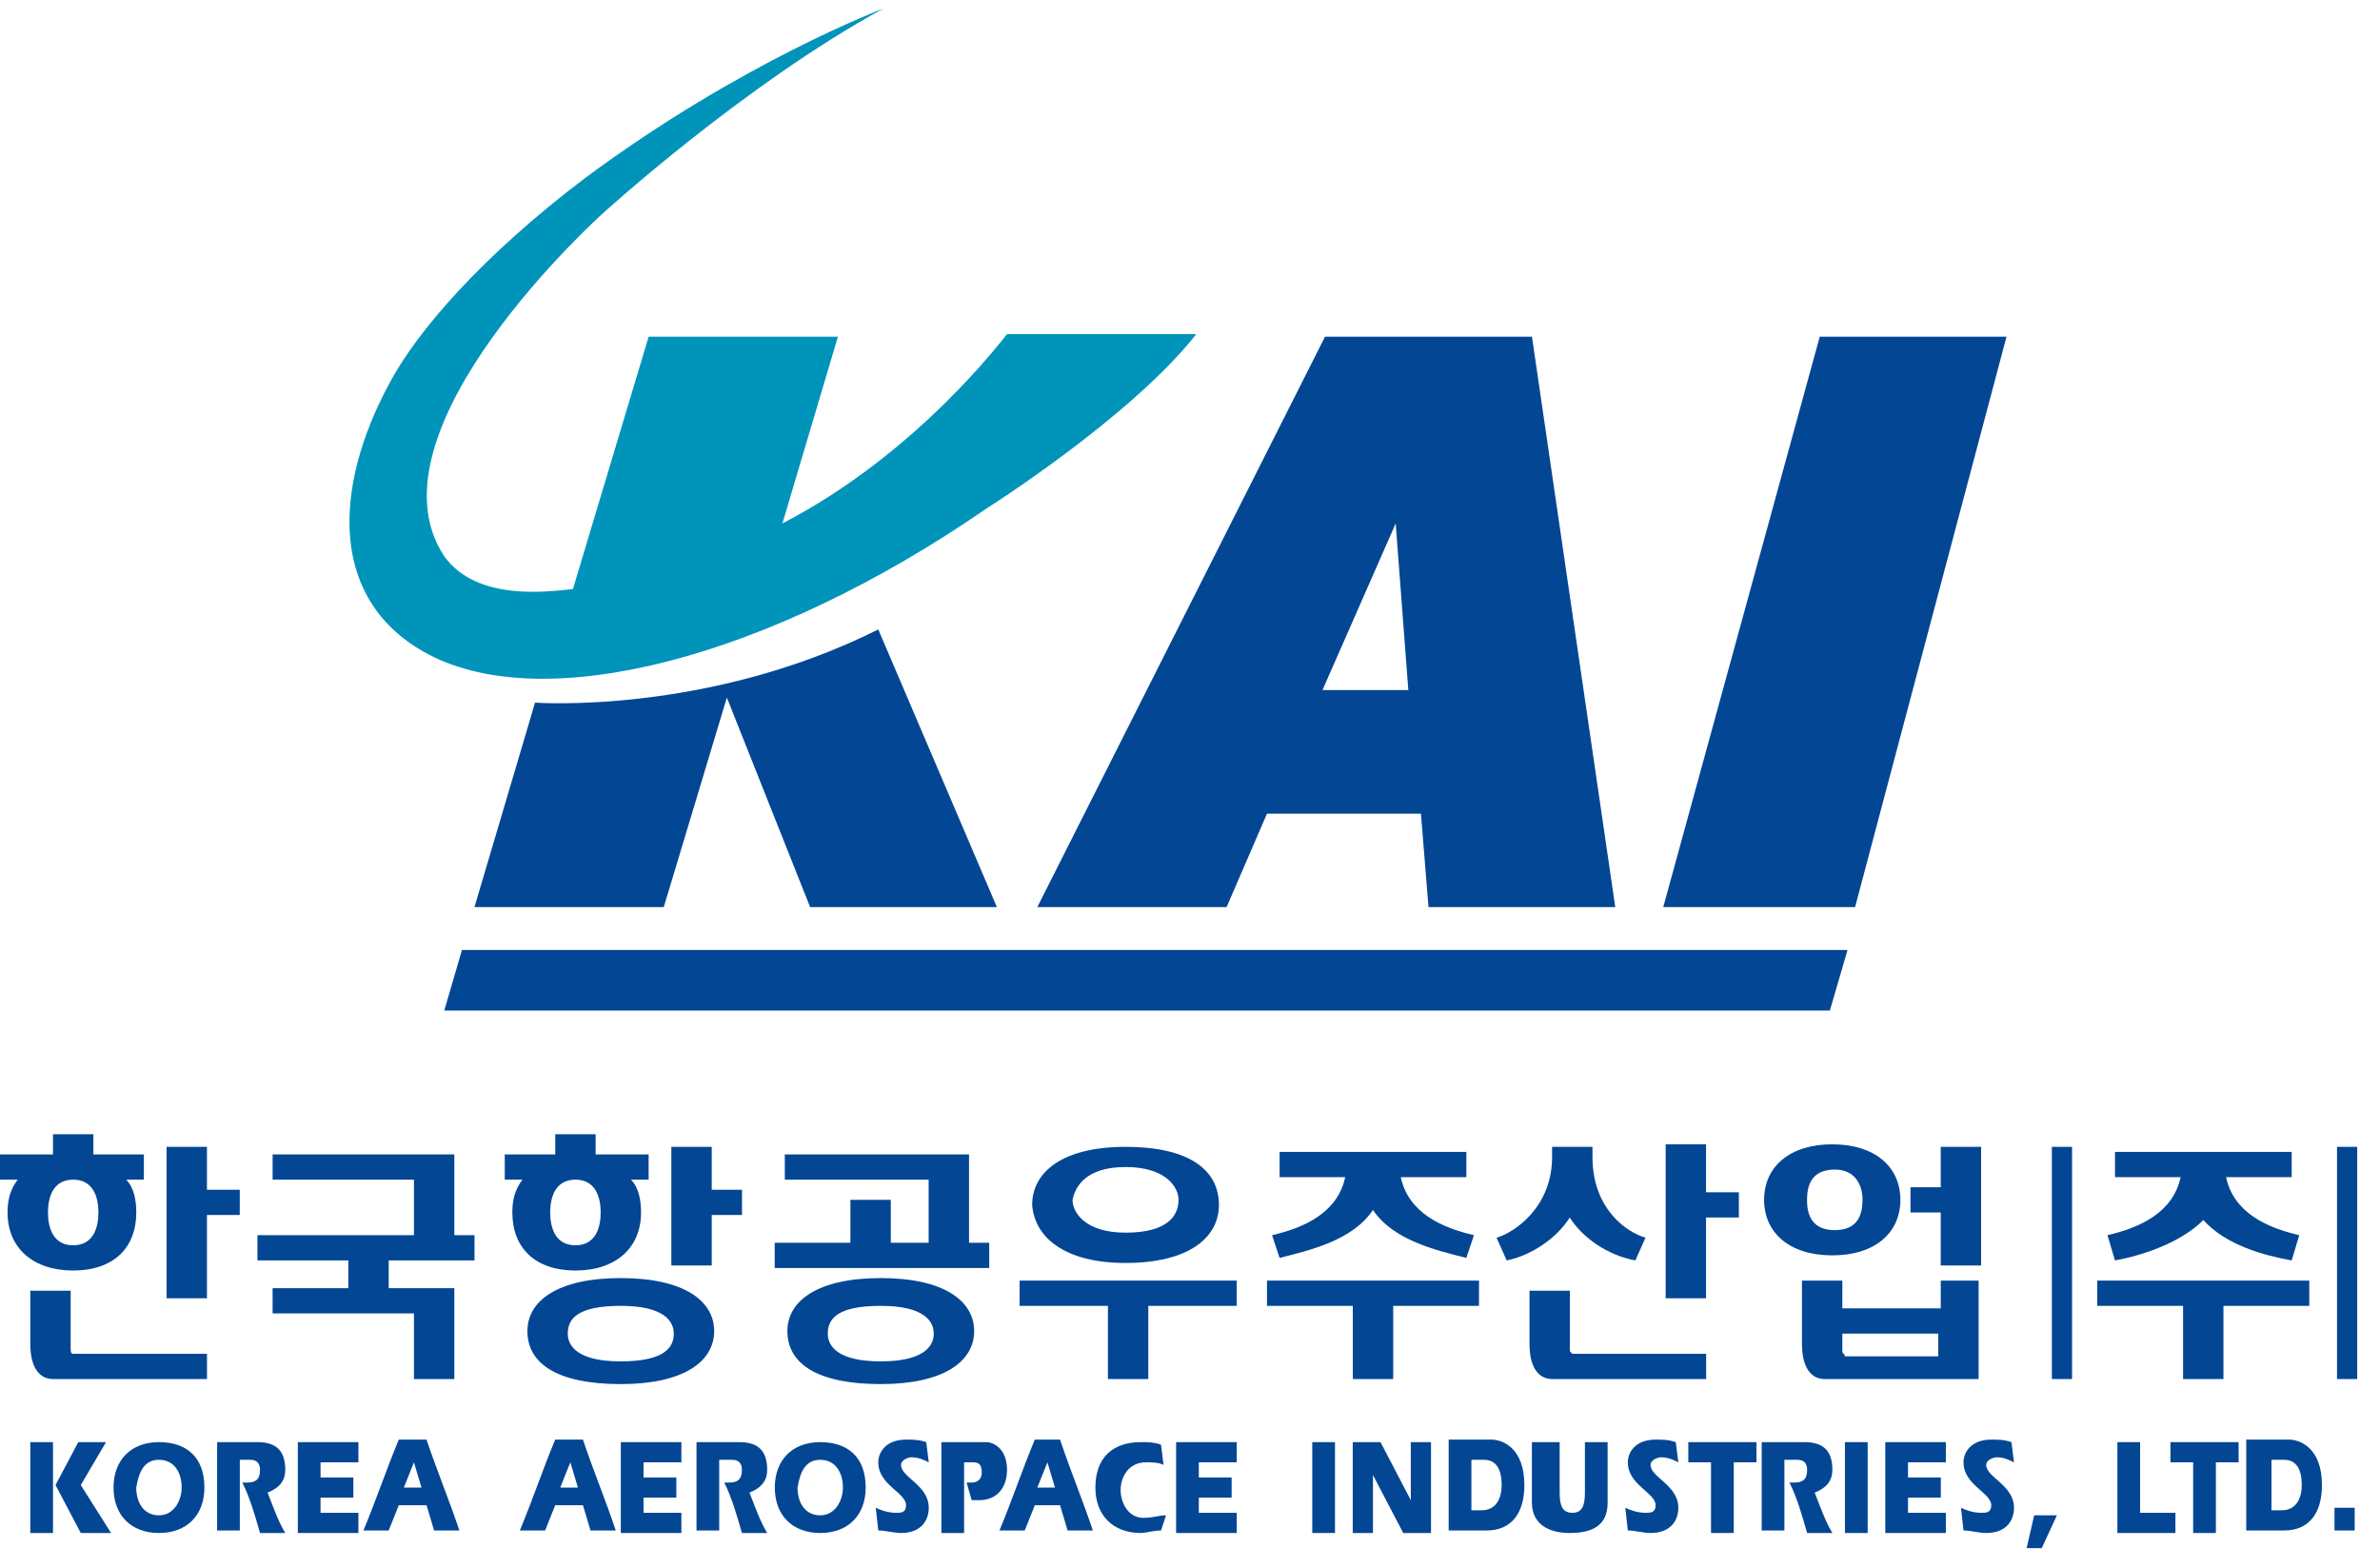
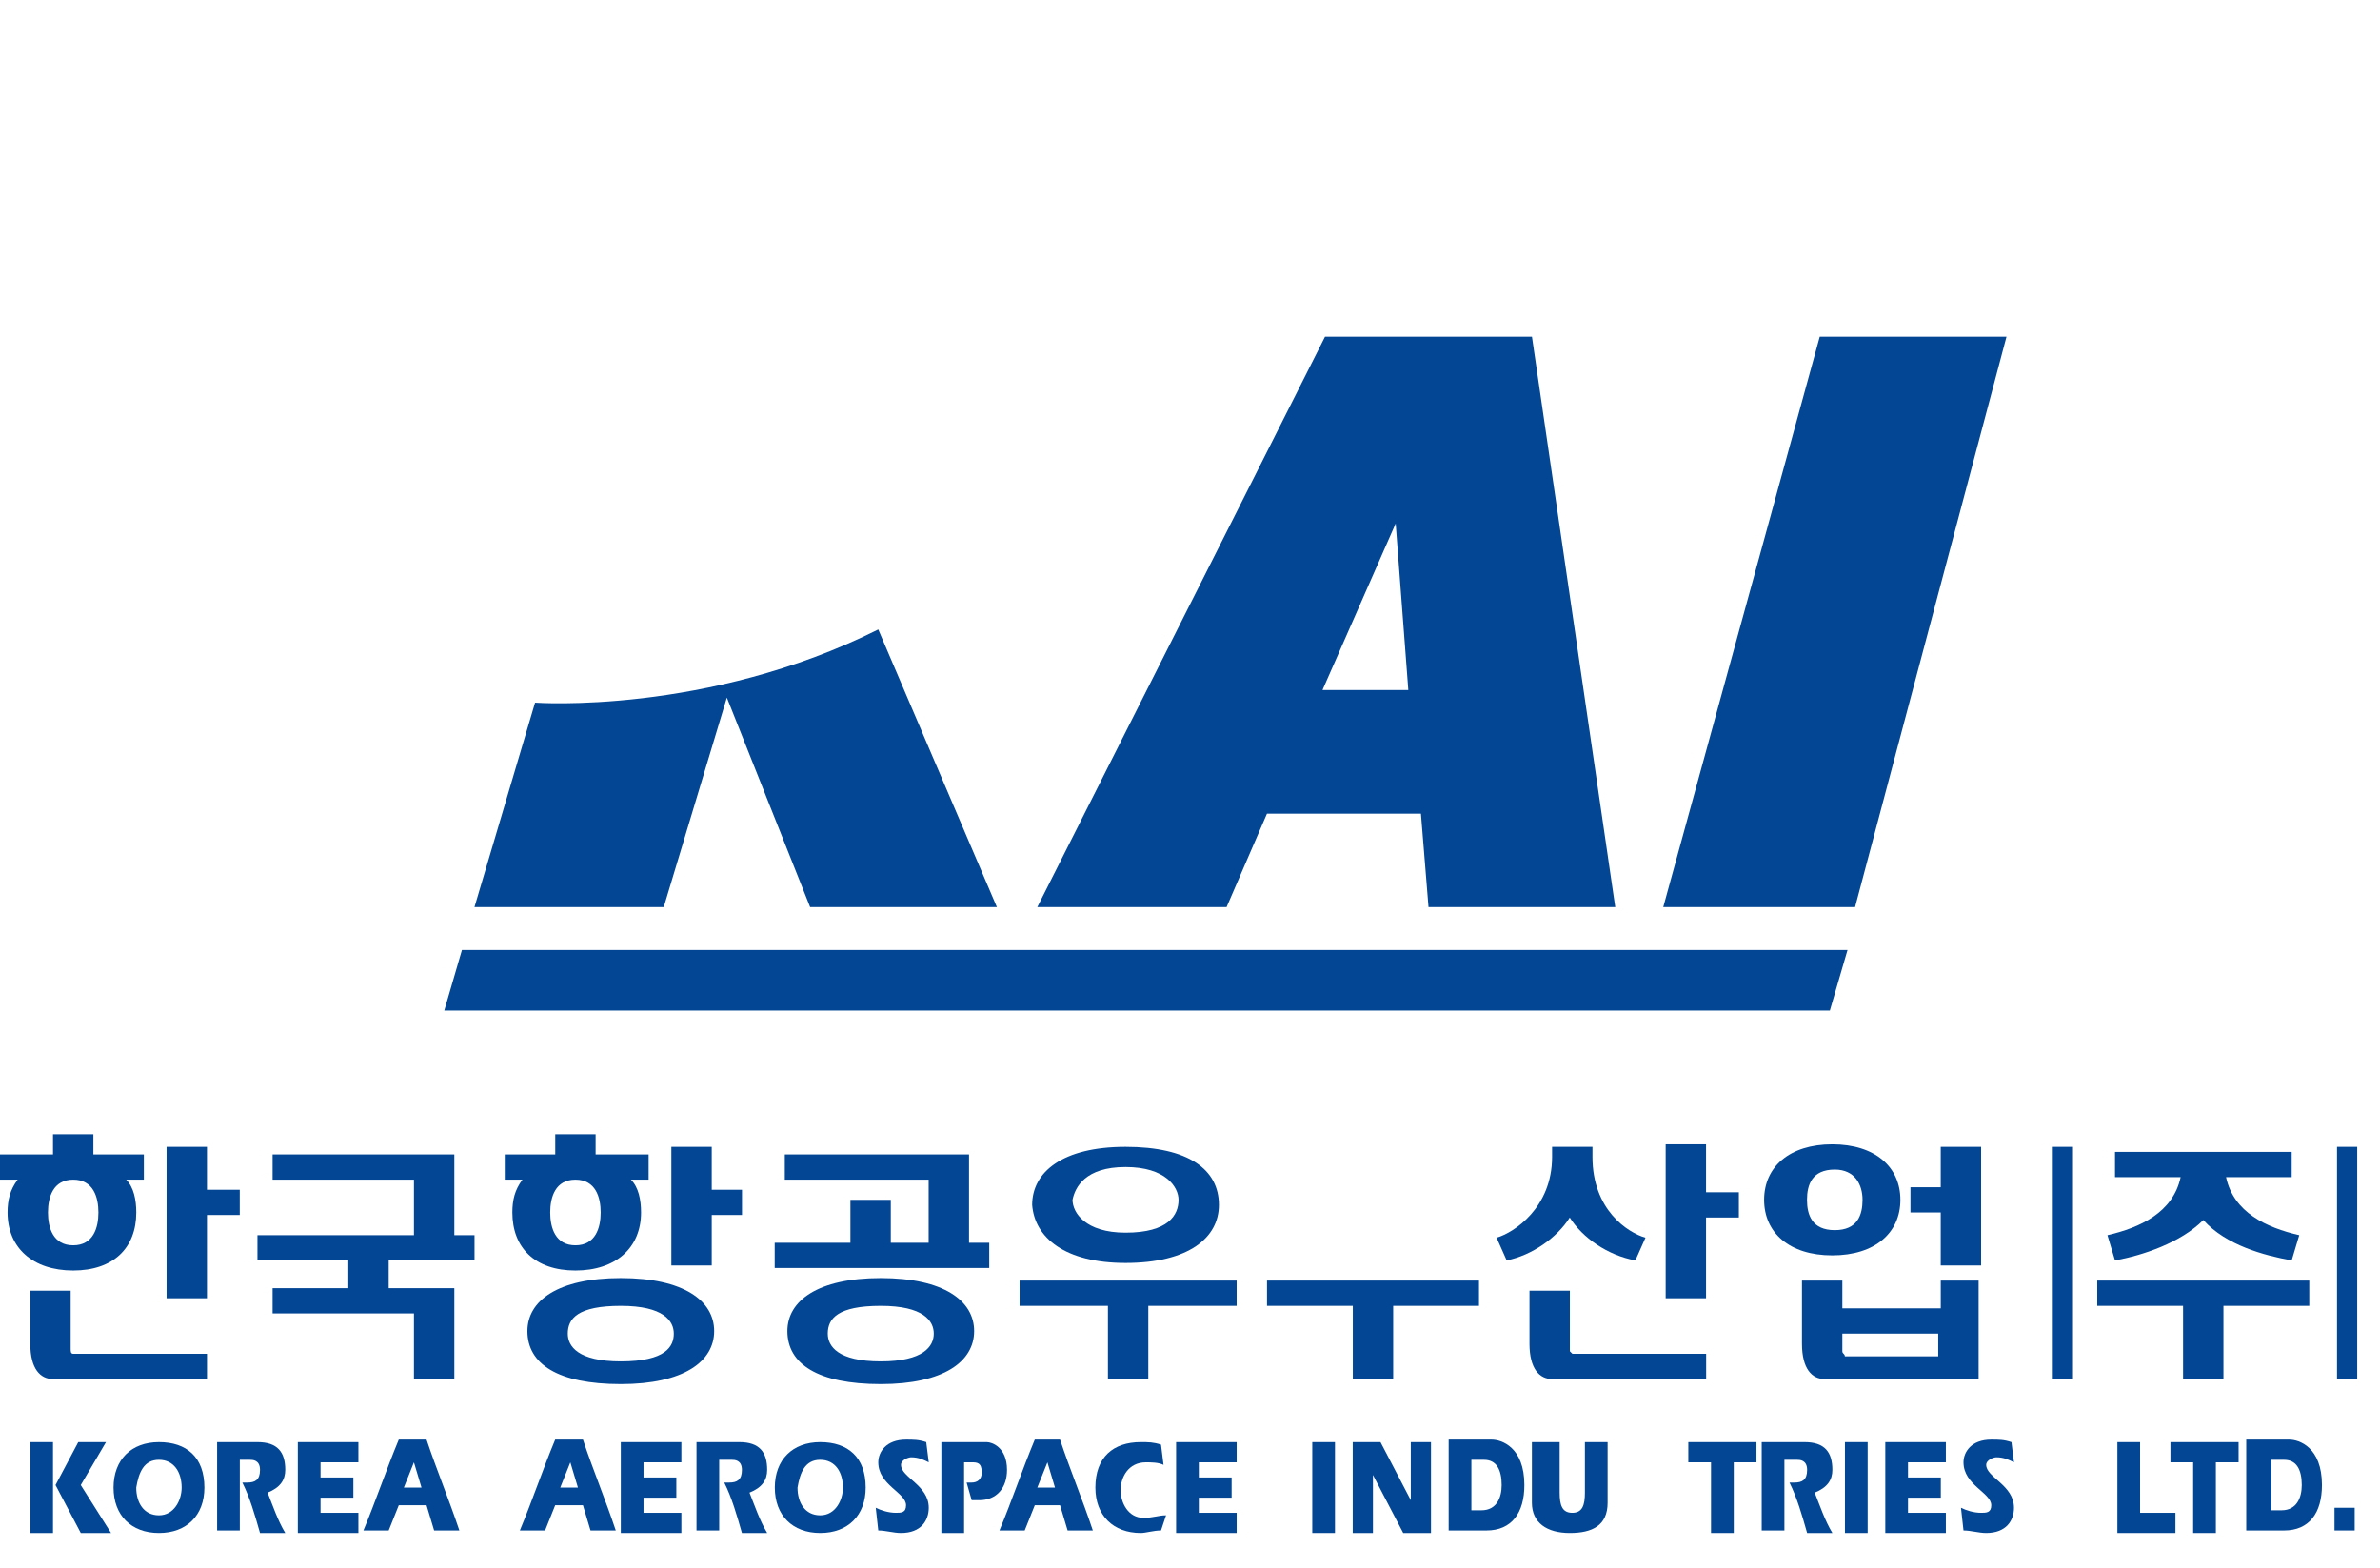
<svg xmlns="http://www.w3.org/2000/svg" width="85" height="56" viewBox="0 0 85 56" fill="none">
  <path d="M28.029 41.228V42.129H33.166V44.383H31.814V42.85H30.372V44.383H27.668V45.284H35.33V44.383H34.608V41.228H28.029Z" fill="#034694" />
  <path d="M67.871 42.85C67.871 41.678 66.97 40.867 65.438 40.867C63.905 40.867 63.004 41.678 63.004 42.85C63.004 44.022 63.905 44.833 65.438 44.833C66.97 44.833 67.871 44.022 67.871 42.85ZM64.536 42.85C64.536 42.309 64.716 41.769 65.528 41.769C66.249 41.769 66.519 42.309 66.519 42.85C66.519 43.391 66.339 43.932 65.528 43.932C64.716 43.932 64.536 43.391 64.536 42.85Z" fill="#034694" />
  <path d="M70.755 45.734H69.313V46.726H65.798V45.734H64.356V47.988C64.356 48.889 64.716 49.25 65.167 49.25H70.665V45.734H70.755ZM65.798 48.258V47.627H69.223V48.439H65.888C65.888 48.348 65.798 48.348 65.798 48.258Z" fill="#034694" />
  <path d="M56.063 43.481C56.514 44.202 57.415 44.833 58.407 45.013L58.767 44.202C58.136 44.022 56.874 43.211 56.874 41.318V40.957H55.432V41.318C55.432 43.121 54.08 44.022 53.449 44.202L53.81 45.013C54.711 44.833 55.612 44.202 56.063 43.481Z" fill="#034694" />
  <path d="M56.067 48.258V46.095H54.625V47.988C54.625 48.889 54.986 49.25 55.436 49.25H60.934V48.348H56.157L56.067 48.258Z" fill="#034694" />
  <path d="M4.867 43.301C4.867 42.85 4.777 42.4 4.507 42.129H5.138V41.228H3.335V40.507H1.893V41.228H0V42.129H0.631C0.361 42.49 0.27 42.85 0.27 43.301C0.27 44.563 1.172 45.374 2.614 45.374C4.056 45.374 4.867 44.563 4.867 43.301ZM1.713 43.301C1.713 42.76 1.893 42.129 2.614 42.129C3.335 42.129 3.515 42.76 3.515 43.301C3.515 43.842 3.335 44.473 2.614 44.473C1.893 44.473 1.713 43.842 1.713 43.301Z" fill="#034694" />
  <path d="M7.391 40.957H5.949V46.365H7.391V43.391H8.563V42.49H7.391V40.957Z" fill="#034694" />
  <path d="M60.93 40.867H59.488V46.365H60.93V43.481H62.102V42.58H60.93V40.867Z" fill="#034694" />
-   <path d="M45.43 44.112L45.7 44.923C46.782 44.653 48.314 44.292 49.035 43.211C49.756 44.292 51.288 44.653 52.37 44.923L52.641 44.112C51.469 43.842 50.297 43.301 50.027 42.039H52.37V41.138H45.7V42.039H48.044C47.773 43.301 46.601 43.842 45.43 44.112Z" fill="#034694" />
  <path d="M2.524 48.168V46.095H1.082V47.988C1.082 48.889 1.443 49.25 1.893 49.25H7.392V48.348H2.614C2.524 48.348 2.524 48.258 2.524 48.168Z" fill="#034694" />
  <path d="M20.551 45.374C21.993 45.374 22.895 44.563 22.895 43.301C22.895 42.85 22.805 42.4 22.534 42.129H23.165V41.228H21.272V40.507H19.83V41.228H18.027V42.129H18.658C18.388 42.49 18.298 42.85 18.298 43.301C18.298 44.563 19.109 45.374 20.551 45.374ZM20.551 44.473C19.83 44.473 19.65 43.842 19.65 43.301C19.65 42.76 19.83 42.129 20.551 42.129C21.272 42.129 21.453 42.76 21.453 43.301C21.453 43.842 21.272 44.473 20.551 44.473Z" fill="#034694" />
  <path d="M25.419 40.957H23.977V45.194H25.419V43.391H26.5V42.49H25.419V40.957Z" fill="#034694" />
  <path d="M69.312 42.4H68.231V43.301H69.312V45.194H70.754V40.957H69.312V42.4Z" fill="#034694" />
  <path d="M74.002 40.957H73.281V49.25H74.002V40.957Z" fill="#034694" />
  <path d="M84.186 40.957H83.465V49.25H84.186V40.957Z" fill="#034694" />
  <path d="M16.226 46.005H13.882V45.013H16.947V44.112H16.226V41.228H9.736V42.129H14.784V44.112H9.195V45.013H12.44V46.005H9.736V46.906H14.784V49.25H16.226V46.005Z" fill="#034694" />
  <path d="M31.456 45.644C29.203 45.644 28.121 46.456 28.121 47.537C28.121 48.709 29.203 49.43 31.456 49.43C33.709 49.43 34.791 48.619 34.791 47.537C34.791 46.456 33.709 45.644 31.456 45.644ZM31.456 48.619C29.924 48.619 29.563 48.078 29.563 47.627C29.563 47.087 29.924 46.636 31.456 46.636C32.988 46.636 33.349 47.177 33.349 47.627C33.349 48.078 32.988 48.619 31.456 48.619Z" fill="#034694" />
  <path d="M22.171 45.644C19.918 45.644 18.836 46.456 18.836 47.537C18.836 48.709 19.918 49.43 22.171 49.43C24.424 49.43 25.506 48.619 25.506 47.537C25.506 46.456 24.424 45.644 22.171 45.644ZM22.171 48.619C20.639 48.619 20.278 48.078 20.278 47.627C20.278 47.087 20.639 46.636 22.171 46.636C23.703 46.636 24.064 47.177 24.064 47.627C24.064 48.078 23.793 48.619 22.171 48.619Z" fill="#034694" />
  <path d="M40.198 45.104C42.452 45.104 43.533 44.202 43.533 43.031C43.533 41.769 42.452 40.957 40.198 40.957C37.945 40.957 36.863 41.859 36.863 43.031C36.953 44.202 38.035 45.104 40.198 45.104ZM40.198 41.678C41.641 41.678 42.091 42.4 42.091 42.85C42.091 43.391 41.731 44.022 40.198 44.022C38.756 44.022 38.305 43.301 38.305 42.85C38.396 42.4 38.756 41.678 40.198 41.678Z" fill="#034694" />
  <path d="M36.414 46.636H39.569V49.25H41.011V46.636H44.166V45.734H36.414V46.636Z" fill="#034694" />
  <path d="M45.25 46.636H48.315V49.25H49.757V46.636H52.821V45.734H45.25V46.636Z" fill="#034694" />
  <path d="M75.266 44.112L75.536 45.014C76.528 44.833 77.88 44.383 78.691 43.571C79.502 44.473 80.854 44.833 81.846 45.014L82.116 44.112C80.944 43.842 79.772 43.301 79.502 42.039H81.846V41.138H75.536V42.039H77.88C77.609 43.301 76.437 43.842 75.266 44.112Z" fill="#034694" />
  <path d="M74.902 46.636H77.967V49.25H79.409V46.636H82.474V45.734H74.902V46.636Z" fill="#034694" />
  <path d="M1.082 51.503H1.893V54.748H1.082V51.503ZM2.795 51.503H3.786L2.885 53.036L3.966 54.748H2.885L1.983 53.036L2.795 51.503Z" fill="#034694" />
  <path d="M5.677 52.134C6.218 52.134 6.488 52.585 6.488 53.126C6.488 53.576 6.218 54.117 5.677 54.117C5.136 54.117 4.866 53.666 4.866 53.126C4.956 52.585 5.136 52.134 5.677 52.134ZM5.677 54.748C6.669 54.748 7.3 54.117 7.3 53.126C7.3 52.044 6.669 51.503 5.677 51.503C4.686 51.503 4.055 52.134 4.055 53.126C4.055 54.117 4.686 54.748 5.677 54.748Z" fill="#034694" />
  <path d="M7.754 51.503H9.196C9.917 51.503 10.188 51.864 10.188 52.495C10.188 52.855 10.007 53.126 9.557 53.306C9.737 53.757 9.917 54.297 10.188 54.748H9.286C9.106 54.117 8.926 53.486 8.655 52.946C8.745 52.946 8.836 52.946 8.836 52.946C9.106 52.946 9.286 52.855 9.286 52.495C9.286 52.134 9.016 52.134 8.926 52.134H8.565V54.658H7.754V51.503Z" fill="#034694" />
  <path d="M12.62 52.765V53.486H11.448V54.027H12.8V54.748H10.637V51.503H12.8V52.224H11.448V52.765H12.62Z" fill="#034694" />
  <path d="M14.423 53.126L14.783 52.224L15.054 53.126H14.423ZM13.882 54.658L14.242 53.757H15.234L15.504 54.658H16.406C16.045 53.576 15.594 52.495 15.234 51.413H14.242C13.792 52.495 13.431 53.576 12.98 54.658H13.882Z" fill="#034694" />
  <path d="M20.009 53.126L20.369 52.224L20.64 53.126H20.009ZM19.468 54.658L19.828 53.757H20.82L21.09 54.658H21.992C21.631 53.576 21.18 52.495 20.82 51.413H19.828C19.378 52.495 19.017 53.576 18.566 54.658H19.468Z" fill="#034694" />
  <path d="M24.155 52.765V53.486H22.983V54.027H24.335V54.748H22.172V51.503H24.335V52.224H22.983V52.765H24.155Z" fill="#034694" />
  <path d="M24.965 51.503H26.407C27.128 51.503 27.399 51.864 27.399 52.495C27.399 52.855 27.218 53.126 26.768 53.306C26.948 53.757 27.128 54.297 27.399 54.748H26.497C26.317 54.117 26.137 53.486 25.866 52.946C25.957 52.946 26.047 52.946 26.047 52.946C26.317 52.946 26.497 52.855 26.497 52.495C26.497 52.134 26.227 52.134 26.137 52.134H25.686V54.658H24.875V51.503H24.965Z" fill="#034694" />
  <path d="M29.294 52.134C29.835 52.134 30.105 52.585 30.105 53.126C30.105 53.576 29.835 54.117 29.294 54.117C28.753 54.117 28.483 53.666 28.483 53.126C28.573 52.585 28.753 52.134 29.294 52.134ZM29.294 54.748C30.286 54.748 30.917 54.117 30.917 53.126C30.917 52.044 30.286 51.503 29.294 51.503C28.303 51.503 27.672 52.134 27.672 53.126C27.672 54.117 28.303 54.748 29.294 54.748Z" fill="#034694" />
  <path d="M31.277 53.847C31.458 53.937 31.728 54.027 31.998 54.027C32.179 54.027 32.359 54.027 32.359 53.757C32.359 53.306 31.367 53.036 31.367 52.224C31.367 51.864 31.638 51.413 32.359 51.413C32.629 51.413 32.81 51.413 33.08 51.503L33.17 52.224C32.99 52.134 32.81 52.044 32.539 52.044C32.449 52.044 32.179 52.134 32.179 52.315C32.179 52.765 33.17 53.036 33.17 53.847C33.17 54.297 32.9 54.748 32.179 54.748C31.908 54.748 31.638 54.658 31.367 54.658L31.277 53.847Z" fill="#034694" />
  <path d="M33.711 51.503H35.243C35.424 51.503 35.965 51.684 35.965 52.495C35.965 53.126 35.604 53.576 34.973 53.576C34.883 53.576 34.793 53.576 34.703 53.576L34.522 52.946C34.613 52.946 34.613 52.946 34.703 52.946C34.883 52.946 35.063 52.855 35.063 52.585C35.063 52.224 34.883 52.224 34.703 52.224H34.432V54.748H33.621V51.503H33.711Z" fill="#034694" />
  <path d="M37.047 53.126L37.408 52.224L37.678 53.126H37.047ZM36.597 54.658L36.957 53.757H37.859L38.129 54.658H39.03C38.67 53.576 38.219 52.495 37.859 51.413H36.957C36.507 52.495 36.146 53.576 35.695 54.658H36.597Z" fill="#034694" />
  <path d="M41.465 54.658C41.194 54.658 40.924 54.748 40.743 54.748C39.752 54.748 39.121 54.117 39.121 53.126C39.121 52.044 39.752 51.503 40.743 51.503C41.014 51.503 41.194 51.503 41.465 51.593L41.555 52.315C41.374 52.224 41.104 52.224 40.924 52.224C40.293 52.224 40.022 52.765 40.022 53.216C40.022 53.666 40.293 54.207 40.834 54.207C41.194 54.207 41.374 54.117 41.645 54.117L41.465 54.658Z" fill="#034694" />
  <path d="M43.987 52.765V53.486H42.815V54.027H44.167V54.748H42.004V51.503H44.167V52.224H42.815V52.765H43.987Z" fill="#034694" />
  <path d="M46.867 51.503H47.678V54.748H46.867V51.503Z" fill="#034694" />
  <path d="M48.312 51.503H49.304L50.386 53.576V51.503H51.107V54.748H50.115L49.034 52.675V54.748H48.312V51.503Z" fill="#034694" />
  <path d="M52.55 52.134H53C53.451 52.134 53.631 52.495 53.631 53.036C53.631 53.486 53.451 53.937 52.91 53.937H52.55V52.134ZM51.738 54.658H53.09C53.992 54.658 54.442 54.027 54.442 53.036C54.442 51.684 53.631 51.413 53.271 51.413H51.738V54.658Z" fill="#034694" />
  <path d="M55.702 51.503V53.306C55.702 53.757 55.793 54.027 56.153 54.027C56.514 54.027 56.604 53.757 56.604 53.306V51.503H57.415V53.666C57.415 54.478 56.874 54.748 56.063 54.748C55.252 54.748 54.711 54.388 54.711 53.666V51.503H55.702Z" fill="#034694" />
-   <path d="M58.047 53.847C58.227 53.937 58.498 54.027 58.768 54.027C58.948 54.027 59.129 54.027 59.129 53.757C59.129 53.306 58.137 53.036 58.137 52.224C58.137 51.864 58.407 51.413 59.129 51.413C59.399 51.413 59.579 51.413 59.85 51.503L59.94 52.224C59.759 52.134 59.579 52.044 59.309 52.044C59.219 52.044 58.948 52.134 58.948 52.315C58.948 52.765 59.94 53.036 59.94 53.847C59.94 54.297 59.669 54.748 58.948 54.748C58.678 54.748 58.407 54.658 58.137 54.658L58.047 53.847Z" fill="#034694" />
  <path d="M60.207 51.503H62.731V52.224H61.92V54.748H61.108V52.224H60.297V51.503H60.207Z" fill="#034694" />
  <path d="M63.008 51.503H64.45C65.171 51.503 65.442 51.864 65.442 52.495C65.442 52.855 65.261 53.126 64.811 53.306C64.991 53.757 65.171 54.297 65.442 54.748H64.54C64.36 54.117 64.18 53.486 63.91 52.946C64 52.946 64.09 52.946 64.09 52.946C64.36 52.946 64.54 52.855 64.54 52.495C64.54 52.134 64.27 52.134 64.18 52.134H63.729V54.658H62.918V51.503H63.008Z" fill="#034694" />
  <path d="M65.891 51.503H66.702V54.748H65.891V51.503Z" fill="#034694" />
  <path d="M69.315 52.765V53.486H68.143V54.027H69.495V54.748H67.332V51.503H69.495V52.224H68.143V52.765H69.315Z" fill="#034694" />
  <path d="M70.035 53.847C70.215 53.937 70.486 54.027 70.756 54.027C70.936 54.027 71.117 54.027 71.117 53.757C71.117 53.306 70.125 53.036 70.125 52.224C70.125 51.864 70.396 51.413 71.117 51.413C71.387 51.413 71.567 51.413 71.838 51.503L71.928 52.224C71.748 52.134 71.567 52.044 71.297 52.044C71.207 52.044 70.936 52.134 70.936 52.315C70.936 52.765 71.928 53.036 71.928 53.847C71.928 54.297 71.658 54.748 70.936 54.748C70.666 54.748 70.396 54.658 70.125 54.658L70.035 53.847Z" fill="#034694" />
  <path d="M83.375 53.847H84.096V54.658H83.375V53.847Z" fill="#034694" />
  <path d="M75.621 51.503H76.432V54.027H77.694V54.748H75.621V51.503Z" fill="#034694" />
  <path d="M77.426 51.503H79.95V52.224H79.138V54.748H78.327V52.224H77.516V51.503H77.426Z" fill="#034694" />
  <path d="M81.124 52.134H81.575C82.025 52.134 82.206 52.495 82.206 53.036C82.206 53.486 82.025 53.937 81.485 53.937H81.124V52.134ZM80.223 54.658H81.575C82.476 54.658 82.927 54.027 82.927 53.036C82.927 51.684 82.115 51.413 81.755 51.413H80.223V54.658Z" fill="#034694" />
-   <path d="M72.649 54.117H73.46L72.92 55.289H72.379L72.649 54.117Z" fill="#034694" />
-   <path d="M27.943 18.694L29.926 12.024H23.166L20.462 21.037C19.561 21.128 17.037 21.488 15.865 19.866C12.891 15.359 21.544 7.607 21.544 7.607C21.544 7.607 26.591 3.01 31.549 0.306C31.549 0.306 26.501 2.199 20.913 6.345C17.217 9.14 14.874 11.844 13.882 13.736C11.899 17.432 11.719 21.488 15.324 23.381C19.471 25.544 27.402 23.561 35.244 18.153C35.244 18.153 40.382 14.908 42.725 11.934H35.965C35.875 12.024 32.811 16.17 27.943 18.694Z" fill="#0094BB" />
  <path d="M25.959 24.913L23.706 32.395H16.945L19.109 25.093C19.109 25.093 25.238 25.544 31.367 22.48L35.603 32.395H28.933L25.959 24.913Z" fill="#034694" />
  <path d="M66.253 32.395H59.402L64.991 12.024H71.661L66.253 32.395Z" fill="#034694" />
  <path d="M47.322 12.024L37.047 32.395H43.807L45.249 29.059H50.748L51.018 32.395H57.688L54.713 12.024H47.322ZM47.232 24.643L49.846 18.694L50.297 24.643H47.232Z" fill="#034694" />
  <path d="M65.352 36.09H15.867L16.498 33.927H65.983L65.352 36.09Z" fill="#034694" />
</svg>